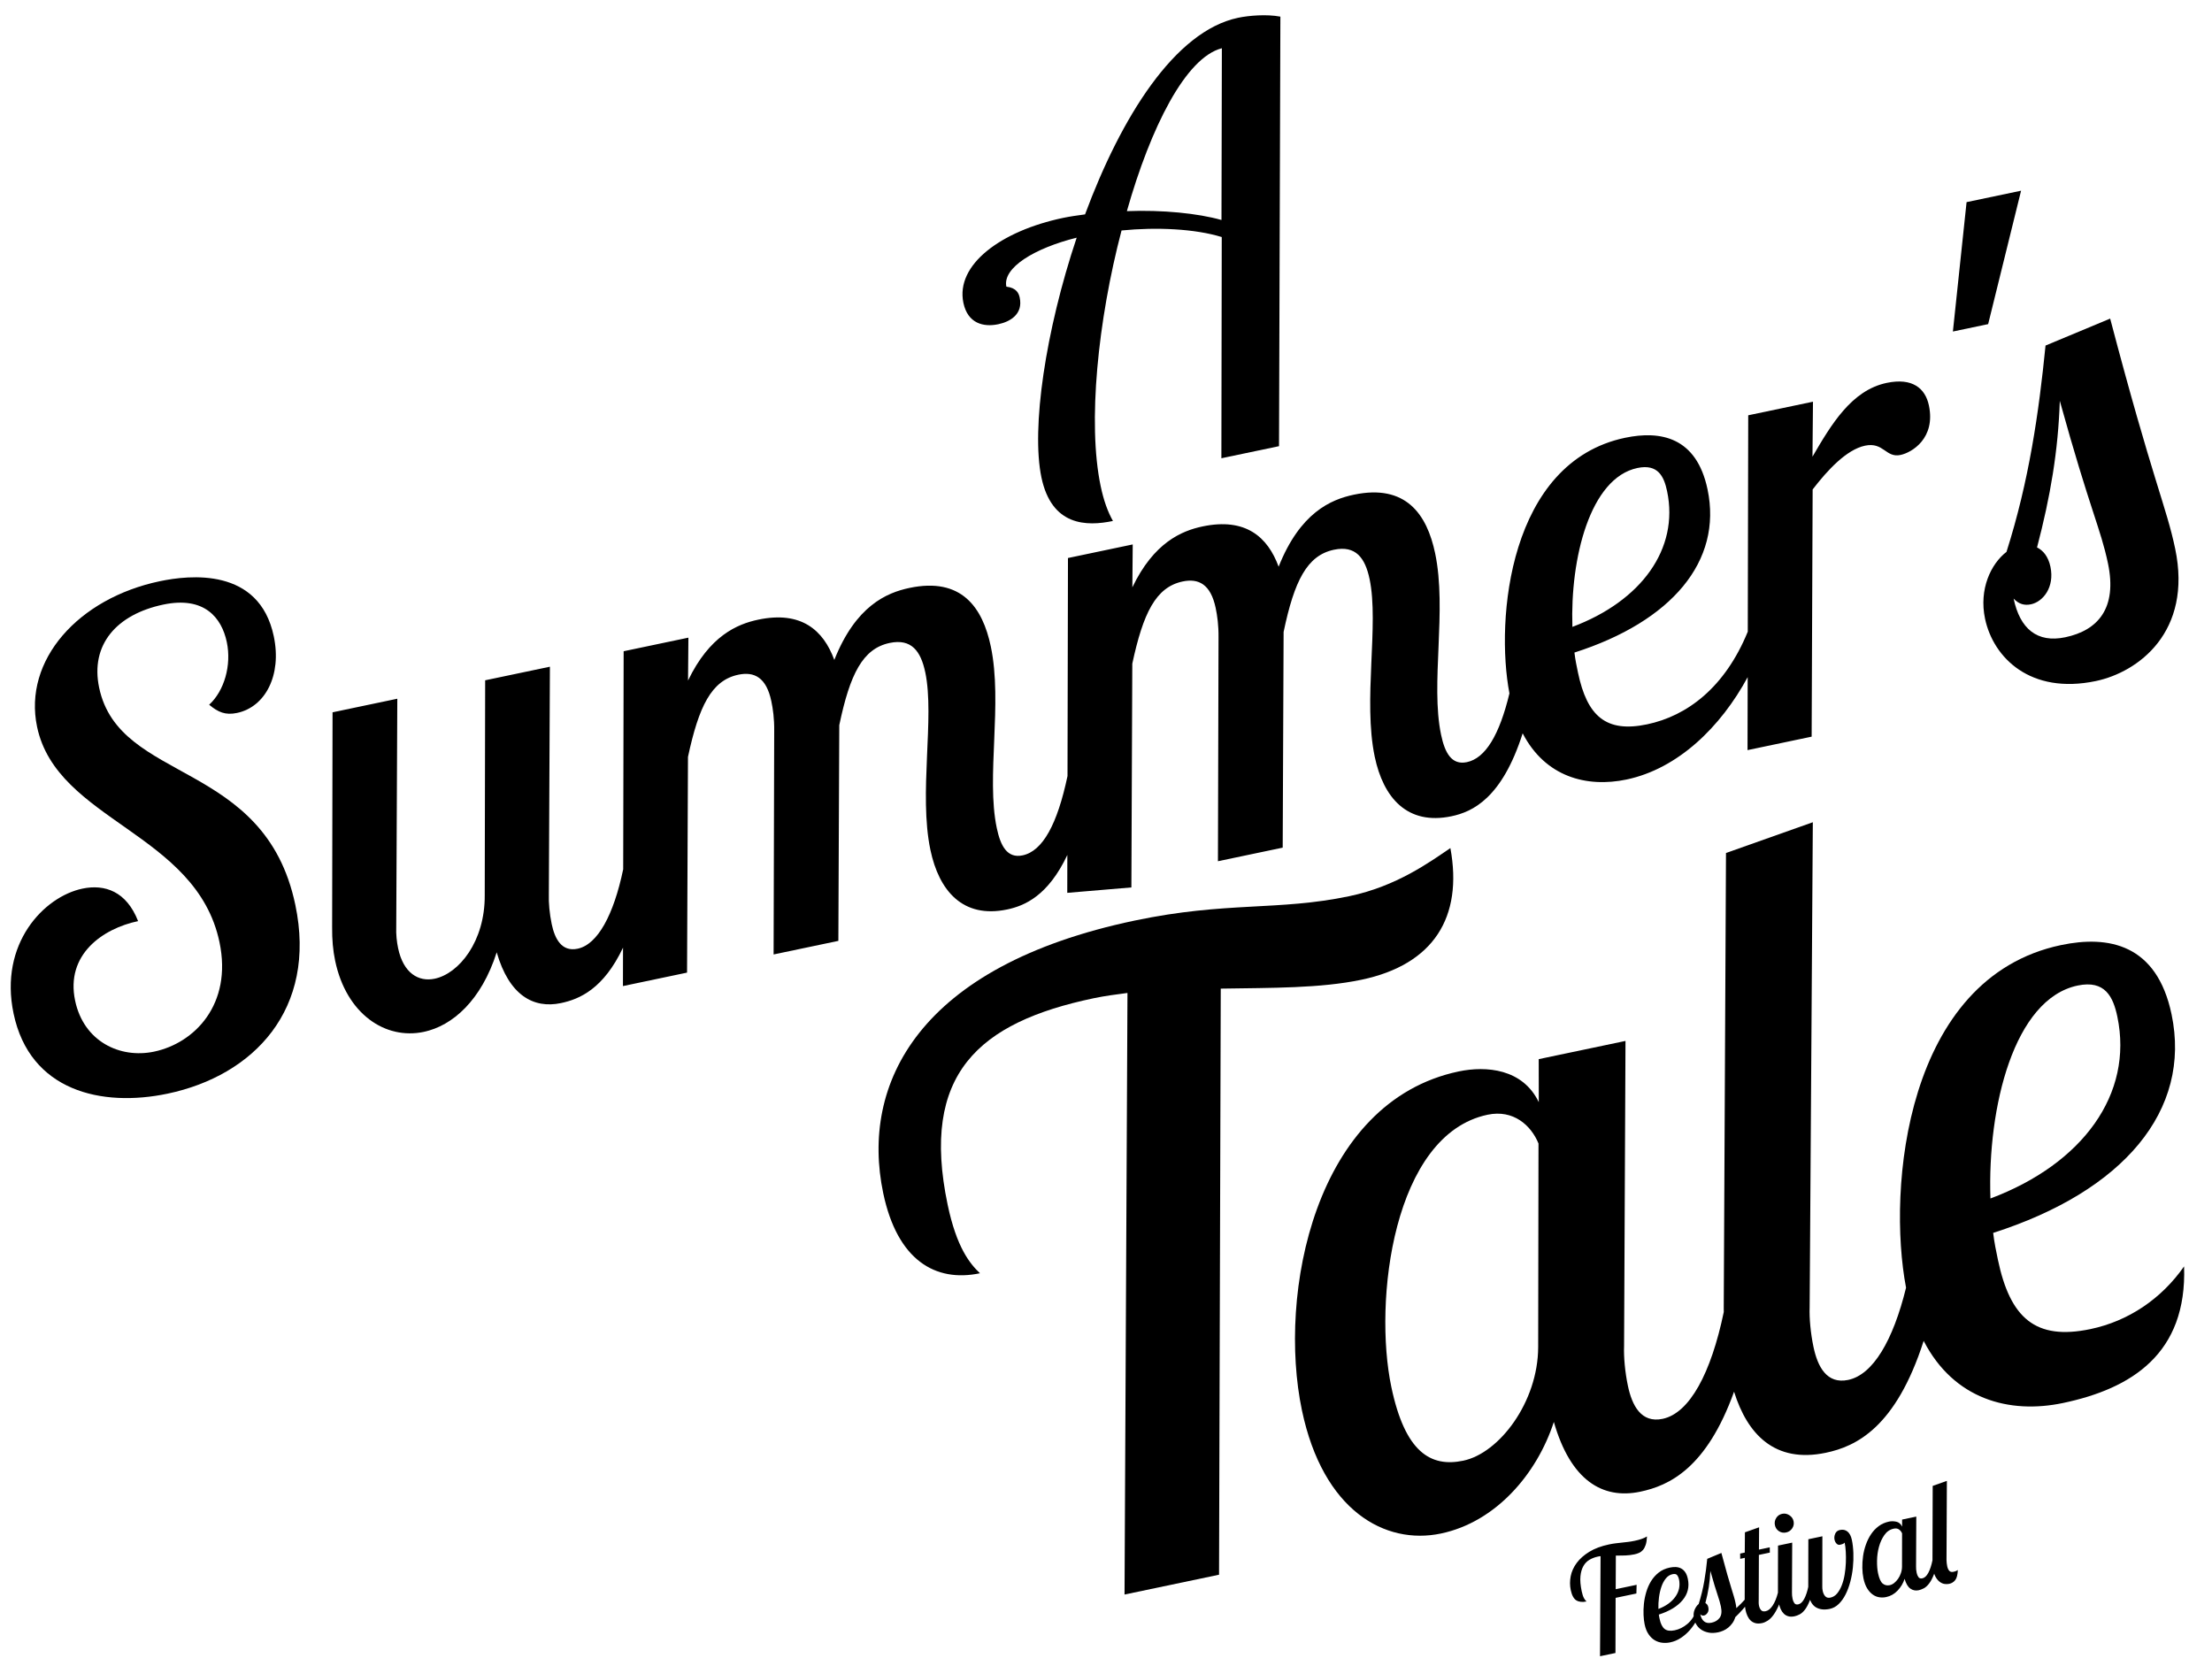
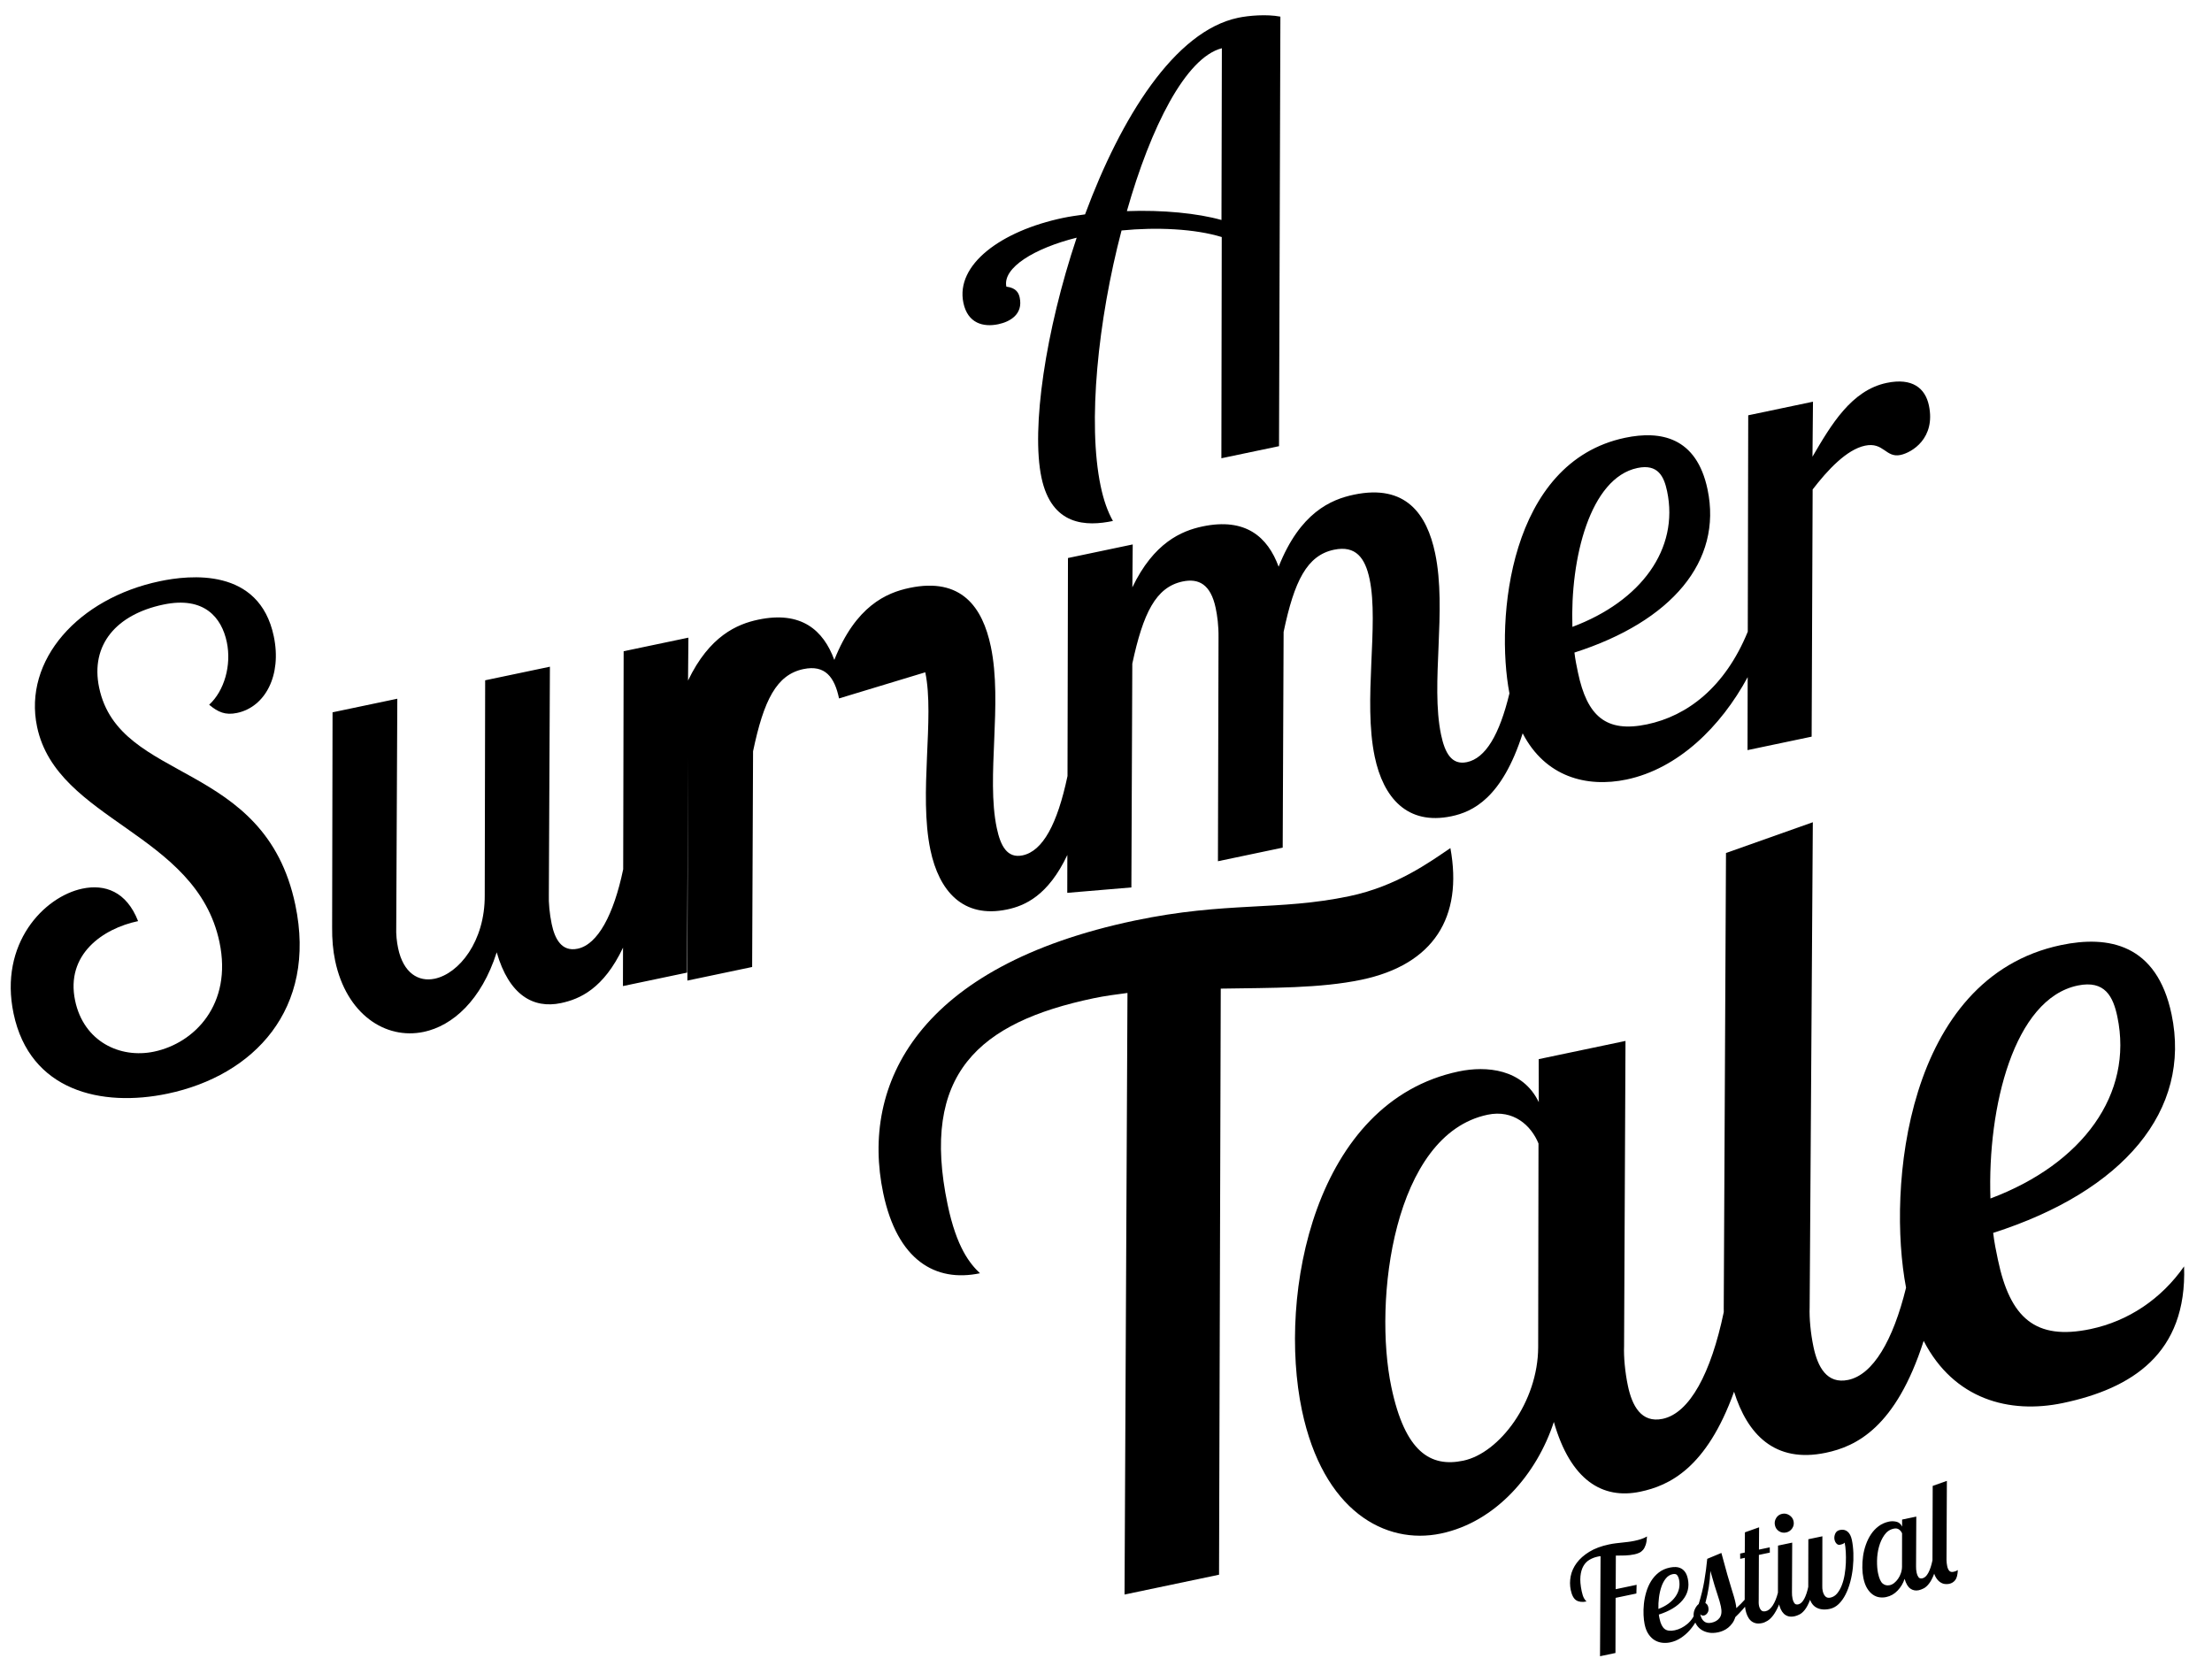
<svg xmlns="http://www.w3.org/2000/svg" version="1.1" id="svg2" xml:space="preserve" width="750" height="565" viewBox="0 0 750 565">
  <g id="g10" transform="matrix(1.333,0,0,-1.333,0,565)">
    <g id="g12" transform="matrix(0.1,0,0,0.1,-141.795,-118.609)">
-       <path d="m 6467.02,3851.05 c 20.87,-99.48 115.54,-193.69 281.88,-158.79 107.64,22.58 246.22,124.87 201.75,336.89 -22.59,107.63 -56.19,170.38 -165.32,585.08 l -164.4,-68.56 c -17.02,-170.44 -41.87,-344.2 -99.31,-524.81 -39.59,-30.44 -70.34,-94.79 -54.6,-169.81 z m 116.64,36.39 c 30.98,6.51 60.7,43.4 49.75,95.59 -5.46,26.08 -19.02,41.96 -34.12,49.02 34.08,129.73 53.9,246.27 57.92,373.11 77.5,-280 103.72,-323.88 122.53,-413.58 23.96,-114.15 -25.51,-170.5 -108.68,-187.95 -71.75,-15.06 -115.24,21.79 -131.33,98.43 13.22,-14.25 27.62,-18.02 43.93,-14.62" style="fill-opacity:1;fill-rule:nonzero;stroke:none" id="path14" />
      <path d="m 1670.12,3675.45 c -22.92,109.27 44.33,186.38 163.38,211.35 104.38,21.9 148.37,-33.56 161.36,-95.55 12.33,-58.7 -6.35,-123.91 -44.9,-159.24 22.73,-19.08 41.43,-27.07 70.79,-20.9 71.76,15.05 114.45,95.53 93.58,195 -36.95,176.13 -214.88,155.83 -289.89,140.09 -207.11,-43.45 -347.8,-200.67 -312.2,-370.28 50.29,-239.74 405.49,-269.08 464,-547.95 33.2,-158.18 -63.6,-256.83 -166.34,-278.37 -86.43,-18.15 -179,25.42 -200.9,129.8 -24.65,117.43 70.49,183.35 160.19,202.18 -29.47,75.54 -84.56,94.63 -141.63,82.65 -97.85,-20.53 -212.42,-139.9 -175.11,-317.68 41.39,-197.32 223.83,-239.07 391.8,-203.83 218.53,45.86 380.68,214.38 324.89,480.22 -77.67,370.19 -447.69,307.88 -499.02,552.51" style="fill-opacity:1;fill-rule:nonzero;stroke:none" id="path16" />
-       <path d="m 6558.72,4939.55 -138.62,-29.08 -34.8,-329.11 89.69,18.82 83.73,339.37" style="fill-opacity:1;fill-rule:nonzero;stroke:none" id="path18" />
      <path d="m 6973.36,2203.34 c -57.9,-82.88 -141.89,-139.29 -238.04,-159.46 -139.88,-29.35 -204.36,27.85 -235.54,176.46 -4.58,21.85 -9.17,43.7 -12.03,68.2 331.41,106.05 505.09,311.34 453.73,556.1 -37.6,179.21 -160.87,201.25 -281.05,176.02 -395.97,-83.07 -442.43,-619.3 -394.28,-871.5 -33.1,-134.92 -84.24,-221.4 -147.11,-234.59 -54.63,-11.48 -77.84,33.86 -88.37,84.12 -7.35,34.98 -10.77,73.04 -9.72,100.65 l 8.09,1233.78 -220.88,-78.28 -5.72,-1158.01 c 0,-3.16 0.06,-6.38 0.09,-9.56 -32.47,-156.14 -87.05,-257.38 -155.5,-271.73 -54.63,-11.46 -77.84,33.85 -88.38,84.11 -7.34,34.97 -10.77,73.03 -9.71,100.63 l 3.62,776.53 -220.73,-46.32 0.16,-109.48 c -40.66,85.03 -133.57,92.9 -203.5,78.23 -367.16,-77.04 -460.89,-566.81 -398.98,-861.84 53.64,-255.69 211.51,-343.41 353.55,-313.61 139.88,29.36 244.27,151.64 287.26,283.87 42.56,-148.49 123.61,-197.67 219.76,-177.47 73.33,15.38 168.5,59.4 238.61,254.38 33.6,-107.53 102.91,-182.74 233.41,-155.35 76.97,16.14 178.02,63.85 248.88,284.62 76.77,-148.9 217.99,-186.68 354.28,-158.08 174.84,36.69 315.9,125.61 308.1,347.58 z M 5330.43,1997.79 c -0.44,-139.26 -98.63,-269.39 -190.43,-288.65 -83.04,-17.43 -148.22,21.37 -183.07,187.47 -45.86,218.55 4.46,642.07 244.85,692.51 65.57,13.78 110.63,-26.98 129.45,-73.23 z m 1372.13,919.93 c 69.93,14.66 90.49,-28.93 101.04,-79.19 41.26,-196.7 -88.01,-374.41 -322.8,-462.47 -7.89,233.36 60.03,507.72 221.76,541.66" style="fill-opacity:1;fill-rule:nonzero;stroke:none" id="path20" />
-       <path d="m 3771.46,3714.52 c 24.28,-115.78 -17.04,-308.33 13.07,-451.86 21.91,-104.36 82.72,-175.03 195.23,-151.42 44.61,9.36 104.04,34.83 153.07,138.64 l -0.2,-96.35 163.08,13.76 2.34,569.19 c 27.55,128.37 59.61,194.69 128.11,209.07 40.76,8.56 71.31,-7.18 83.98,-67.51 4.09,-19.58 7.59,-44.38 7.23,-75.1 l -1.49,-569 164.72,34.56 2.33,548.74 c 27.22,130.01 59.62,194.69 128.11,209.06 55.44,11.63 79.28,-20.82 90.58,-74.64 24.29,-115.79 -17.03,-308.35 13.07,-451.86 21.91,-104.37 82.7,-175.03 195.25,-151.44 53.54,11.25 128.41,45.66 181.05,210.95 57.35,-110.75 162.57,-138.83 264.16,-117.53 131.01,27.49 239.73,133.83 308.17,260.44 l -0.39,-185.64 163.09,34.23 2.56,628.79 c 37.45,48.73 85.99,101.48 133.28,111.41 47.29,9.92 52.57,-31.55 90.09,-23.67 29.36,6.17 89.81,42.68 72.36,125.86 -9.25,44.03 -42.18,71.16 -107.42,57.48 -89.71,-18.82 -141.16,-106.24 -188.76,-187.73 l 1.29,139.89 -164.72,-34.57 -1.14,-550.42 c -58.28,-142.28 -154.38,-214.34 -256.16,-235.7 -104.37,-21.89 -152.48,20.78 -175.74,131.69 -3.43,16.31 -6.86,32.61 -8.99,50.9 247.3,79.13 376.92,232.32 338.58,414.97 -28.06,133.73 -120.03,150.17 -209.74,131.36 -295.47,-61.99 -330.09,-462.01 -294.17,-650.2 -25.52,-105.85 -61,-164.98 -108.18,-174.87 -39.14,-8.21 -56.12,23.98 -65.71,69.64 -27.37,130.48 15.32,316.5 -15.12,461.65 -20.87,99.48 -74.56,176.75 -206.65,149.04 -58.72,-12.32 -136.82,-45.74 -191.42,-183.18 -27.84,75.88 -84.19,125.35 -193.46,102.42 -53.82,-11.29 -124.13,-41.37 -178.61,-154.95 l 0.94,109.15 -164.72,-34.56 -1.16,-554.53 c -25.87,-122.82 -63.2,-191.11 -114.25,-201.82 -39.15,-8.21 -56.12,23.99 -65.7,69.66 -27.38,130.47 15.32,316.49 -15.14,461.64 -20.87,99.48 -74.53,176.75 -206.64,149.04 -58.72,-12.32 -136.84,-45.75 -191.42,-183.19 -27.84,75.89 -84.18,125.36 -193.45,102.42 -53.83,-11.29 -124.14,-41.36 -178.62,-154.94 l 0.94,109.16 -164.72,-34.56 -1.16,-554.62 c -24.25,-116.11 -64.91,-191.39 -115.9,-202.07 -40.76,-8.56 -58.07,25.26 -65.95,62.78 -5.47,26.09 -8.02,54.51 -7.24,75.09 l 2.71,579.47 -164.7,-34.56 -1.07,-546.77 c 0.78,-117.32 -65.44,-199.32 -127.41,-212.32 -40.78,-8.56 -79.56,13.96 -92.9,77.54 -3.42,16.31 -5.55,34.6 -4.77,55.2 l 2.71,579.47 -164.72,-34.56 -1.06,-546.78 c -0.34,-30.71 2.2,-59.13 7.68,-85.22 28.4,-135.35 127.4,-201.43 225.24,-180.9 73.39,15.4 146.64,80.15 185.68,202.42 31.42,-109.17 93.19,-143.89 163.32,-129.18 47.98,10.06 108.51,36.58 157.97,141.06 l -0.21,-97.76 163.08,34.23 2.36,548.74 c 27.54,128.38 59.6,194.7 128.1,209.05 40.77,8.57 71.31,-7.16 83.95,-67.5 4.13,-19.57 7.61,-44.37 7.26,-75.09 l -1.5,-569.01 164.72,34.56 2.33,548.75 c 27.22,130.01 59.61,194.69 128.11,209.07 55.45,11.63 79.28,-20.83 90.58,-74.66 z m 1811.5,519.72 c 52.17,10.95 67.52,-21.59 75.4,-59.09 30.8,-146.77 -65.67,-279.4 -240.88,-345.1 -5.89,174.13 44.79,378.87 165.48,404.19" style="fill-opacity:1;fill-rule:nonzero;stroke:none" id="path22" />
+       <path d="m 3771.46,3714.52 c 24.28,-115.78 -17.04,-308.33 13.07,-451.86 21.91,-104.36 82.72,-175.03 195.23,-151.42 44.61,9.36 104.04,34.83 153.07,138.64 l -0.2,-96.35 163.08,13.76 2.34,569.19 c 27.55,128.37 59.61,194.69 128.11,209.07 40.76,8.56 71.31,-7.18 83.98,-67.51 4.09,-19.58 7.59,-44.38 7.23,-75.1 l -1.49,-569 164.72,34.56 2.33,548.74 c 27.22,130.01 59.62,194.69 128.11,209.06 55.44,11.63 79.28,-20.82 90.58,-74.64 24.29,-115.79 -17.03,-308.35 13.07,-451.86 21.91,-104.37 82.7,-175.03 195.25,-151.44 53.54,11.25 128.41,45.66 181.05,210.95 57.35,-110.75 162.57,-138.83 264.16,-117.53 131.01,27.49 239.73,133.83 308.17,260.44 l -0.39,-185.64 163.09,34.23 2.56,628.79 c 37.45,48.73 85.99,101.48 133.28,111.41 47.29,9.92 52.57,-31.55 90.09,-23.67 29.36,6.17 89.81,42.68 72.36,125.86 -9.25,44.03 -42.18,71.16 -107.42,57.48 -89.71,-18.82 -141.16,-106.24 -188.76,-187.73 l 1.29,139.89 -164.72,-34.57 -1.14,-550.42 c -58.28,-142.28 -154.38,-214.34 -256.16,-235.7 -104.37,-21.89 -152.48,20.78 -175.74,131.69 -3.43,16.31 -6.86,32.61 -8.99,50.9 247.3,79.13 376.92,232.32 338.58,414.97 -28.06,133.73 -120.03,150.17 -209.74,131.36 -295.47,-61.99 -330.09,-462.01 -294.17,-650.2 -25.52,-105.85 -61,-164.98 -108.18,-174.87 -39.14,-8.21 -56.12,23.98 -65.71,69.64 -27.37,130.48 15.32,316.5 -15.12,461.65 -20.87,99.48 -74.56,176.75 -206.65,149.04 -58.72,-12.32 -136.82,-45.74 -191.42,-183.18 -27.84,75.88 -84.19,125.35 -193.46,102.42 -53.82,-11.29 -124.13,-41.37 -178.61,-154.95 l 0.94,109.15 -164.72,-34.56 -1.16,-554.53 c -25.87,-122.82 -63.2,-191.11 -114.25,-201.82 -39.15,-8.21 -56.12,23.99 -65.7,69.66 -27.38,130.47 15.32,316.49 -15.14,461.64 -20.87,99.48 -74.53,176.75 -206.64,149.04 -58.72,-12.32 -136.84,-45.75 -191.42,-183.19 -27.84,75.89 -84.18,125.36 -193.45,102.42 -53.83,-11.29 -124.14,-41.36 -178.62,-154.94 l 0.94,109.16 -164.72,-34.56 -1.16,-554.62 c -24.25,-116.11 -64.91,-191.39 -115.9,-202.07 -40.76,-8.56 -58.07,25.26 -65.95,62.78 -5.47,26.09 -8.02,54.51 -7.24,75.09 l 2.71,579.47 -164.7,-34.56 -1.07,-546.77 c 0.78,-117.32 -65.44,-199.32 -127.41,-212.32 -40.78,-8.56 -79.56,13.96 -92.9,77.54 -3.42,16.31 -5.55,34.6 -4.77,55.2 l 2.71,579.47 -164.72,-34.56 -1.06,-546.78 c -0.34,-30.71 2.2,-59.13 7.68,-85.22 28.4,-135.35 127.4,-201.43 225.24,-180.9 73.39,15.4 146.64,80.15 185.68,202.42 31.42,-109.17 93.19,-143.89 163.32,-129.18 47.98,10.06 108.51,36.58 157.97,141.06 l -0.21,-97.76 163.08,34.23 2.36,548.74 l -1.5,-569.01 164.72,34.56 2.33,548.75 c 27.22,130.01 59.61,194.69 128.11,209.07 55.45,11.63 79.28,-20.83 90.58,-74.66 z m 1811.5,519.72 c 52.17,10.95 67.52,-21.59 75.4,-59.09 30.8,-146.77 -65.67,-279.4 -240.88,-345.1 -5.89,174.13 44.79,378.87 165.48,404.19" style="fill-opacity:1;fill-rule:nonzero;stroke:none" id="path22" />
      <path d="m 4881.05,2932.52 c 183.58,38.52 258.4,159.1 226.09,334.86 -53.96,-36.43 -136.79,-97.07 -256.99,-122.31 -181.39,-38.05 -312.14,-13 -546,-62.06 -550.71,-115.57 -697.9,-415.75 -639.67,-693.32 35.76,-170.47 132.47,-227.66 246.11,-203.82 -25.65,24.29 -59.32,65.15 -82.24,174.4 -69.69,332.19 78.42,463.65 371.26,525.12 28.41,5.96 57.26,9.73 86.15,13.49 l -7.47,-1530.25 240.39,50.43 4.35,1490.82 c 129.61,2.1 253.12,0.65 358.02,22.64" style="fill-opacity:1;fill-rule:nonzero;stroke:none" id="path24" />
      <path d="m 3957.07,4599.89 c 30.94,6.49 63.37,25.92 54.61,67.62 -2.25,10.76 -8.06,25 -33.96,27.98 -10.15,48.42 72.13,97.98 178.87,124.58 -79.43,-237.12 -115.9,-484.86 -89.65,-609.95 25.96,-123.74 114.63,-124.78 181.88,-110.67 -13.42,23.85 -23.67,52.59 -31.28,88.91 -33.59,160.05 -6.95,421.19 53.16,650.04 89.39,8.93 187.28,4.19 254.86,-16.73 l -0.92,-562.69 146.61,30.74 3.47,1092.61 c -35.11,6.67 -80.63,2.74 -107.52,-2.91 -161.4,-33.85 -297.86,-253.46 -389.34,-500.11 -19.1,-2.61 -38.21,-5.22 -55.7,-8.89 -158.7,-33.29 -274.05,-119.28 -253.73,-216.12 11,-52.45 50.98,-62.32 88.64,-54.41 z m 568.8,702.06 -0.99,-436.89 c -59.72,16.95 -150.1,26.07 -240.63,22.53 60.52,213.5 149.67,390.86 241.62,414.36" style="fill-opacity:1;fill-rule:nonzero;stroke:none" id="path26" />
      <path d="m 6333.94,1644.96 -0.58,-189.1 c -0.19,-9.73 0.43,-18.05 1.88,-24.95 1.7,-8.1 4.12,-14.61 7.27,-19.53 3.14,-4.94 6.6,-8.69 10.37,-11.25 3.77,-2.57 7.63,-4.12 11.6,-4.65 3.96,-0.53 7.73,-0.43 11.3,0.32 6.43,1.35 11.59,4.55 15.51,9.6 3.91,5.04 6.09,13.58 6.56,25.6 -2.18,-1.46 -4.15,-2.49 -5.88,-3.09 -1.74,-0.62 -3.44,-1.1 -5.1,-1.45 -4.76,-1 -8.36,-0.14 -10.79,2.58 -2.44,2.72 -4.18,6.58 -5.22,11.58 -0.51,2.37 -0.92,4.9 -1.23,7.57 -0.31,2.66 -0.5,5.36 -0.57,8.08 l 0.96,201.49 z M 6206.79,1396.5 c -5.1,4.15 -9.07,13.01 -11.92,26.58 -1.84,8.8 -2.68,19.31 -2.51,31.53 0.17,12.21 1.8,23.98 4.89,35.32 3.08,11.32 7.69,21.37 13.81,30.1 6.11,8.74 14.06,14.13 23.82,16.18 5.47,1.15 9.97,0.42 13.5,-2.2 3.53,-2.61 6.08,-5.87 7.65,-9.77 l -0.14,-84.64 c -0.05,-5.72 -0.99,-11.26 -2.85,-16.62 -1.85,-5.37 -4.26,-10.16 -7.23,-14.38 -2.97,-4.23 -6.27,-7.78 -9.88,-10.65 -3.63,-2.87 -7.34,-4.7 -11.15,-5.5 -6.9,-1.45 -12.9,-0.1 -17.99,4.05 m 49.33,162.81 0.03,-17.89 c -3.46,6.98 -8.43,11.15 -14.93,12.52 -6.51,1.37 -12.61,1.46 -18.32,0.25 -9.99,-2.09 -18.81,-5.99 -26.43,-11.68 -7.63,-5.71 -14.09,-12.53 -19.38,-20.48 -5.29,-7.94 -9.66,-16.74 -13.09,-26.41 -3.44,-9.66 -5.85,-19.49 -7.23,-29.47 -1.4,-9.99 -2,-19.81 -1.84,-29.46 0.17,-9.66 1.1,-18.54 2.79,-26.63 2.2,-10.47 5.37,-19.06 9.51,-25.78 4.14,-6.71 8.84,-11.93 14.1,-15.67 5.26,-3.75 10.83,-6.06 16.73,-6.93 5.9,-0.87 11.71,-0.71 17.42,0.49 11.43,2.4 21.24,8 29.46,16.8 8.22,8.81 14.04,18.67 17.47,29.58 3.54,-12.18 8.46,-20.48 14.72,-24.87 6.26,-4.41 13.32,-5.78 21.18,-4.13 3.8,0.8 8.01,2.37 12.62,4.7 4.61,2.33 9.11,6.32 13.52,11.97 4.41,5.63 8.56,13.4 12.45,23.29 3.89,9.88 7.11,22.93 9.68,39.12 l -13.22,-2.77 c -2.68,-13.23 -6.22,-23.92 -10.6,-32.04 -4.39,-8.13 -9.43,-12.79 -15.15,-13.99 -4.52,-0.95 -7.84,0.09 -9.97,3.13 -2.13,3.03 -3.62,6.56 -4.47,10.62 -1.25,5.94 -1.78,11.42 -1.59,16.43 l 0.6,126.86 z m -138.76,-30.61 c -5.26,4.36 -11.7,5.74 -19.32,4.15 -5.95,-1.26 -10,-4.47 -12.14,-9.63 -2.15,-5.18 -2.72,-10.14 -1.72,-14.9 0.85,-4.05 2.55,-7.43 5.11,-10.11 2.54,-2.7 5.48,-3.7 8.83,-3 1.42,0.31 3.41,0.84 5.99,1.64 2.56,0.78 4.53,2.06 5.89,3.84 1.41,-6.66 2.36,-14.48 2.87,-23.44 0.52,-8.96 0.57,-18.4 0.17,-28.3 -0.41,-9.89 -1.44,-19.8 -3.09,-29.71 -1.64,-9.92 -4.09,-19 -7.32,-27.26 -3.25,-8.26 -7.2,-15.18 -11.87,-20.75 -4.66,-5.58 -10.33,-9.07 -17,-10.47 -5.48,-1.15 -9.8,-0.07 -12.97,3.24 -3.18,3.31 -5.4,7.94 -6.64,13.89 -0.85,4.05 -1.21,8.08 -1.05,12.08 l 0.23,126.79 -35.7,-7.49 -0.24,-126.78 c -0.01,-3.49 0.19,-6.81 0.6,-9.95 0.41,-3.14 0.82,-5.67 1.22,-7.57 3,-14.28 9.14,-24.05 18.45,-29.3 9.3,-5.26 20.73,-6.46 34.3,-3.62 8.57,1.8 16.21,5.95 22.92,12.46 6.71,6.49 12.52,14.61 17.44,24.34 4.92,9.73 8.93,20.51 12.04,32.35 3.1,11.83 5.3,23.9 6.56,36.23 1.27,12.31 1.68,24.57 1.23,36.78 -0.45,12.21 -1.72,23.31 -3.82,33.3 -2.04,9.77 -5.71,16.83 -10.97,21.19 m -176.85,-35.61 -0.22,-119.71 c -0.06,-4.48 0.09,-9.05 0.44,-13.7 0.36,-4.64 0.99,-9.11 1.88,-13.39 1.16,-5.48 2.76,-10.48 4.84,-15.01 2.06,-4.54 4.66,-8.34 7.79,-11.42 3.13,-3.07 6.94,-5.25 11.44,-6.54 4.49,-1.29 9.83,-1.29 16.02,0 3.81,0.81 8.02,2.38 12.62,4.71 4.6,2.32 9.12,6.32 13.53,11.97 4.4,5.63 8.54,13.4 12.43,23.29 3.89,9.88 7.13,22.93 9.69,39.12 l -13.21,-2.76 c -2.7,-13.25 -6.23,-23.93 -10.61,-32.06 -4.39,-8.12 -9.43,-12.78 -15.14,-13.99 -4.52,-0.94 -7.85,0.1 -9.97,3.14 -2.13,3.03 -3.62,6.56 -4.47,10.62 -1.25,5.94 -1.78,11.42 -1.59,16.43 l 0.6,126.86 z m 2.38,36.65 c 5.47,-3.58 11.53,-4.67 18.2,-3.26 6.43,1.34 11.55,4.78 15.36,10.3 3.81,5.52 5.02,11.62 3.62,18.28 -1.35,6.42 -4.9,11.52 -10.66,15.28 -5.76,3.76 -11.86,4.97 -18.28,3.62 -6.67,-1.4 -11.77,-4.95 -15.28,-10.66 -3.53,-5.72 -4.61,-11.78 -3.26,-18.2 1.4,-6.67 4.83,-11.79 10.3,-15.36 m -98.57,-70.26 11.78,2.48 -0.4,-106.47 c 0.04,-3.71 0.18,-7.96 0.44,-12.74 0.26,-4.78 0.86,-9.43 1.81,-13.94 1.04,-4.98 2.61,-9.81 4.7,-14.45 2.1,-4.64 4.78,-8.54 8.05,-11.7 3.27,-3.16 7.29,-5.43 12.05,-6.78 4.75,-1.35 10.46,-1.33 17.13,0.07 4.28,0.9 8.9,2.86 13.86,5.89 4.95,3.03 9.76,7.64 14.43,13.84 4.67,6.19 9.18,14.23 13.58,24.09 4.39,9.87 8.3,22 11.75,36.39 l -13.21,-2.78 c -3.41,-13.39 -7.84,-24.25 -13.29,-32.6 -5.46,-8.35 -11.4,-13.2 -17.82,-14.55 -5.47,-1.15 -9.47,-0.2 -11.98,2.87 -2.5,3.07 -4.21,6.74 -5.1,11.02 -0.55,2.61 -0.82,5.4 -0.82,8.38 -0.01,2.97 0.02,5.46 0.11,7.46 l 0.42,113.49 27.84,5.84 -0.19,13.38 -27.5,-5.77 0.39,56.74 -36.07,-12.79 -0.38,-51.51 -11.78,-2.48 z m -52.21,-149.98 c -4.74,-6.47 -11.63,-10.65 -20.67,-12.54 -7.85,-1.65 -14.18,-0.56 -18.95,3.29 -4.79,3.84 -8.05,9.92 -9.8,18.26 2.6,-2.94 5.81,-4 9.62,-3.2 3.33,0.7 6.28,2.93 8.84,6.7 2.57,3.76 3.25,8.51 2.06,14.22 -0.6,2.85 -1.58,5.13 -2.93,6.84 -1.36,1.7 -2.87,3 -4.55,3.89 3.73,14.2 6.65,27.86 8.74,40.98 2.09,13.11 3.4,26.67 3.94,40.71 4.2,-15.28 7.8,-27.69 10.8,-37.25 3,-9.56 5.53,-17.48 7.59,-23.75 2.07,-6.28 3.73,-11.53 4.98,-15.74 1.26,-4.21 2.41,-8.81 3.46,-13.8 2.65,-12.62 1.6,-22.17 -3.13,-28.61 m 63.92,46.2 c -3.02,-3.37 -6.37,-6.92 -10.05,-10.68 -3.69,-3.75 -7.53,-7.42 -11.49,-10.98 -0.17,1.95 -0.4,3.95 -0.7,6 -0.32,2.05 -0.69,4.15 -1.14,6.29 -1.25,5.95 -2.7,11.66 -4.34,17.16 -1.66,5.49 -3.85,12.68 -6.58,21.55 -2.73,8.87 -6.13,20.33 -10.2,34.39 -4.06,14.06 -9.09,32.38 -15.07,54.98 l -35.99,-15 c -1.78,-18.77 -4.28,-37.61 -7.52,-56.56 -3.23,-18.94 -7.97,-38.39 -14.22,-58.33 -4.27,-3.39 -7.76,-8.34 -10.49,-14.88 -2.73,-6.54 -3.22,-13.97 -1.47,-22.3 1.15,-5.48 3.32,-10.74 6.49,-15.79 3.17,-5.05 7.34,-9.26 12.52,-12.65 5.19,-3.39 11.34,-5.76 18.46,-7.12 7.11,-1.37 15.19,-1.1 24.24,0.8 4.05,0.85 8.3,2.24 12.74,4.16 4.44,1.92 8.62,4.48 12.56,7.66 3.93,3.19 7.48,6.98 10.65,11.37 3.18,4.4 5.65,9.51 7.41,15.35 6.43,6.07 13,12.92 19.73,20.54 6.72,7.62 13.21,16.68 19.45,27.19 z m -172,62.13 c 2.22,-2.88 3.74,-6.35 4.59,-10.4 3.4,-16.19 0.33,-31 -9.21,-44.42 -9.54,-13.44 -23.93,-23.79 -43.16,-31.06 -0.29,9.64 0.2,19.37 1.47,29.2 1.27,9.83 3.33,18.9 6.16,27.2 2.83,8.29 6.6,15.37 11.31,21.2 4.7,5.83 10.37,9.44 17,10.83 5.68,1.2 9.63,0.35 11.84,-2.55 m 20.09,8.13 c -3.14,4.31 -6.79,7.46 -10.93,9.45 -4.14,1.98 -8.6,3.04 -13.33,3.17 -4.75,0.12 -9.63,-0.35 -14.62,-1.39 -10.95,-2.3 -20.32,-6.5 -28.11,-12.61 -7.79,-6.11 -14.28,-13.38 -19.47,-21.79 -5.2,-8.42 -9.29,-17.67 -12.26,-27.73 -2.98,-10.07 -4.99,-20.06 -6.01,-29.97 -1.03,-9.91 -1.33,-19.41 -0.91,-28.52 0.42,-9.1 1.33,-16.99 2.73,-23.65 2.14,-10.24 5.47,-18.67 10,-25.3 4.52,-6.63 9.73,-11.69 15.6,-15.18 5.87,-3.48 12.21,-5.63 19.01,-6.44 6.81,-0.82 13.65,-0.5 20.57,0.96 9.51,2 18.48,5.74 26.9,11.24 8.41,5.48 16.02,12.11 22.84,19.89 6.83,7.76 12.73,16.32 17.72,25.7 4.99,9.37 8.95,18.96 11.86,28.76 l -11.42,-2.39 c -6.34,-16 -14.47,-28.14 -24.42,-36.43 -9.93,-8.3 -20.62,-13.64 -32.04,-16.05 -11.43,-2.39 -20.05,-1.22 -25.9,3.52 -5.84,4.74 -10.03,13.18 -12.58,25.31 -0.4,1.91 -0.79,3.75 -1.16,5.54 -0.38,1.79 -0.64,3.65 -0.81,5.61 27.14,8.68 47.28,20.91 60.43,36.72 13.14,15.81 17.58,33.81 13.34,54.05 -1.54,7.38 -3.89,13.22 -7.03,17.53 m -117,48.7 c 3.75,1.65 7.03,4.08 9.84,7.29 2.8,3.19 5.12,7.53 6.96,13.01 1.83,5.48 2.95,12.6 3.34,21.38 -4.65,-2.71 -9.59,-4.93 -14.82,-6.64 -5.23,-1.73 -10.83,-3.21 -16.78,-4.46 -5.95,-1.24 -11.53,-2.17 -16.74,-2.77 -5.23,-0.6 -10.38,-1.18 -15.48,-1.75 -5.1,-0.57 -10.26,-1.16 -15.47,-1.75 -5.22,-0.61 -10.92,-1.55 -17.11,-2.85 -19.99,-4.19 -36.76,-10.45 -50.3,-18.76 -13.54,-8.31 -24.23,-17.75 -32.08,-28.34 -7.83,-10.59 -12.93,-21.85 -15.27,-33.77 -2.34,-11.93 -2.31,-23.6 0.08,-35.03 2.85,-13.56 7.61,-22.38 14.31,-26.44 6.68,-4.07 15.39,-4.97 26.1,-2.73 -2.31,1.51 -4.57,4.32 -6.81,8.46 -2.23,4.12 -4.14,9.99 -5.74,17.62 -3.14,14.99 -4.2,27.69 -3.15,38.1 1.04,10.4 3.58,19.07 7.59,26.01 4,6.92 9.23,12.24 15.66,15.96 6.43,3.71 13.33,6.34 20.71,7.88 1.19,0.26 2.38,0.5 3.57,0.75 1.18,0.25 2.4,0.37 3.65,0.39 l -1.4,-254.5 39.28,8.24 0.39,140.24 52.84,11.08 0.58,22.12 -53.2,-11.17 0.35,85.43 c 7.96,-0.07 15.95,0.05 23.96,0.37 8.01,0.31 15.81,1.27 23.44,2.87 4.04,0.85 7.94,2.1 11.7,3.76" style="fill-opacity:1;fill-rule:nonzero;stroke:none" id="path28" />
    </g>
  </g>
</svg>